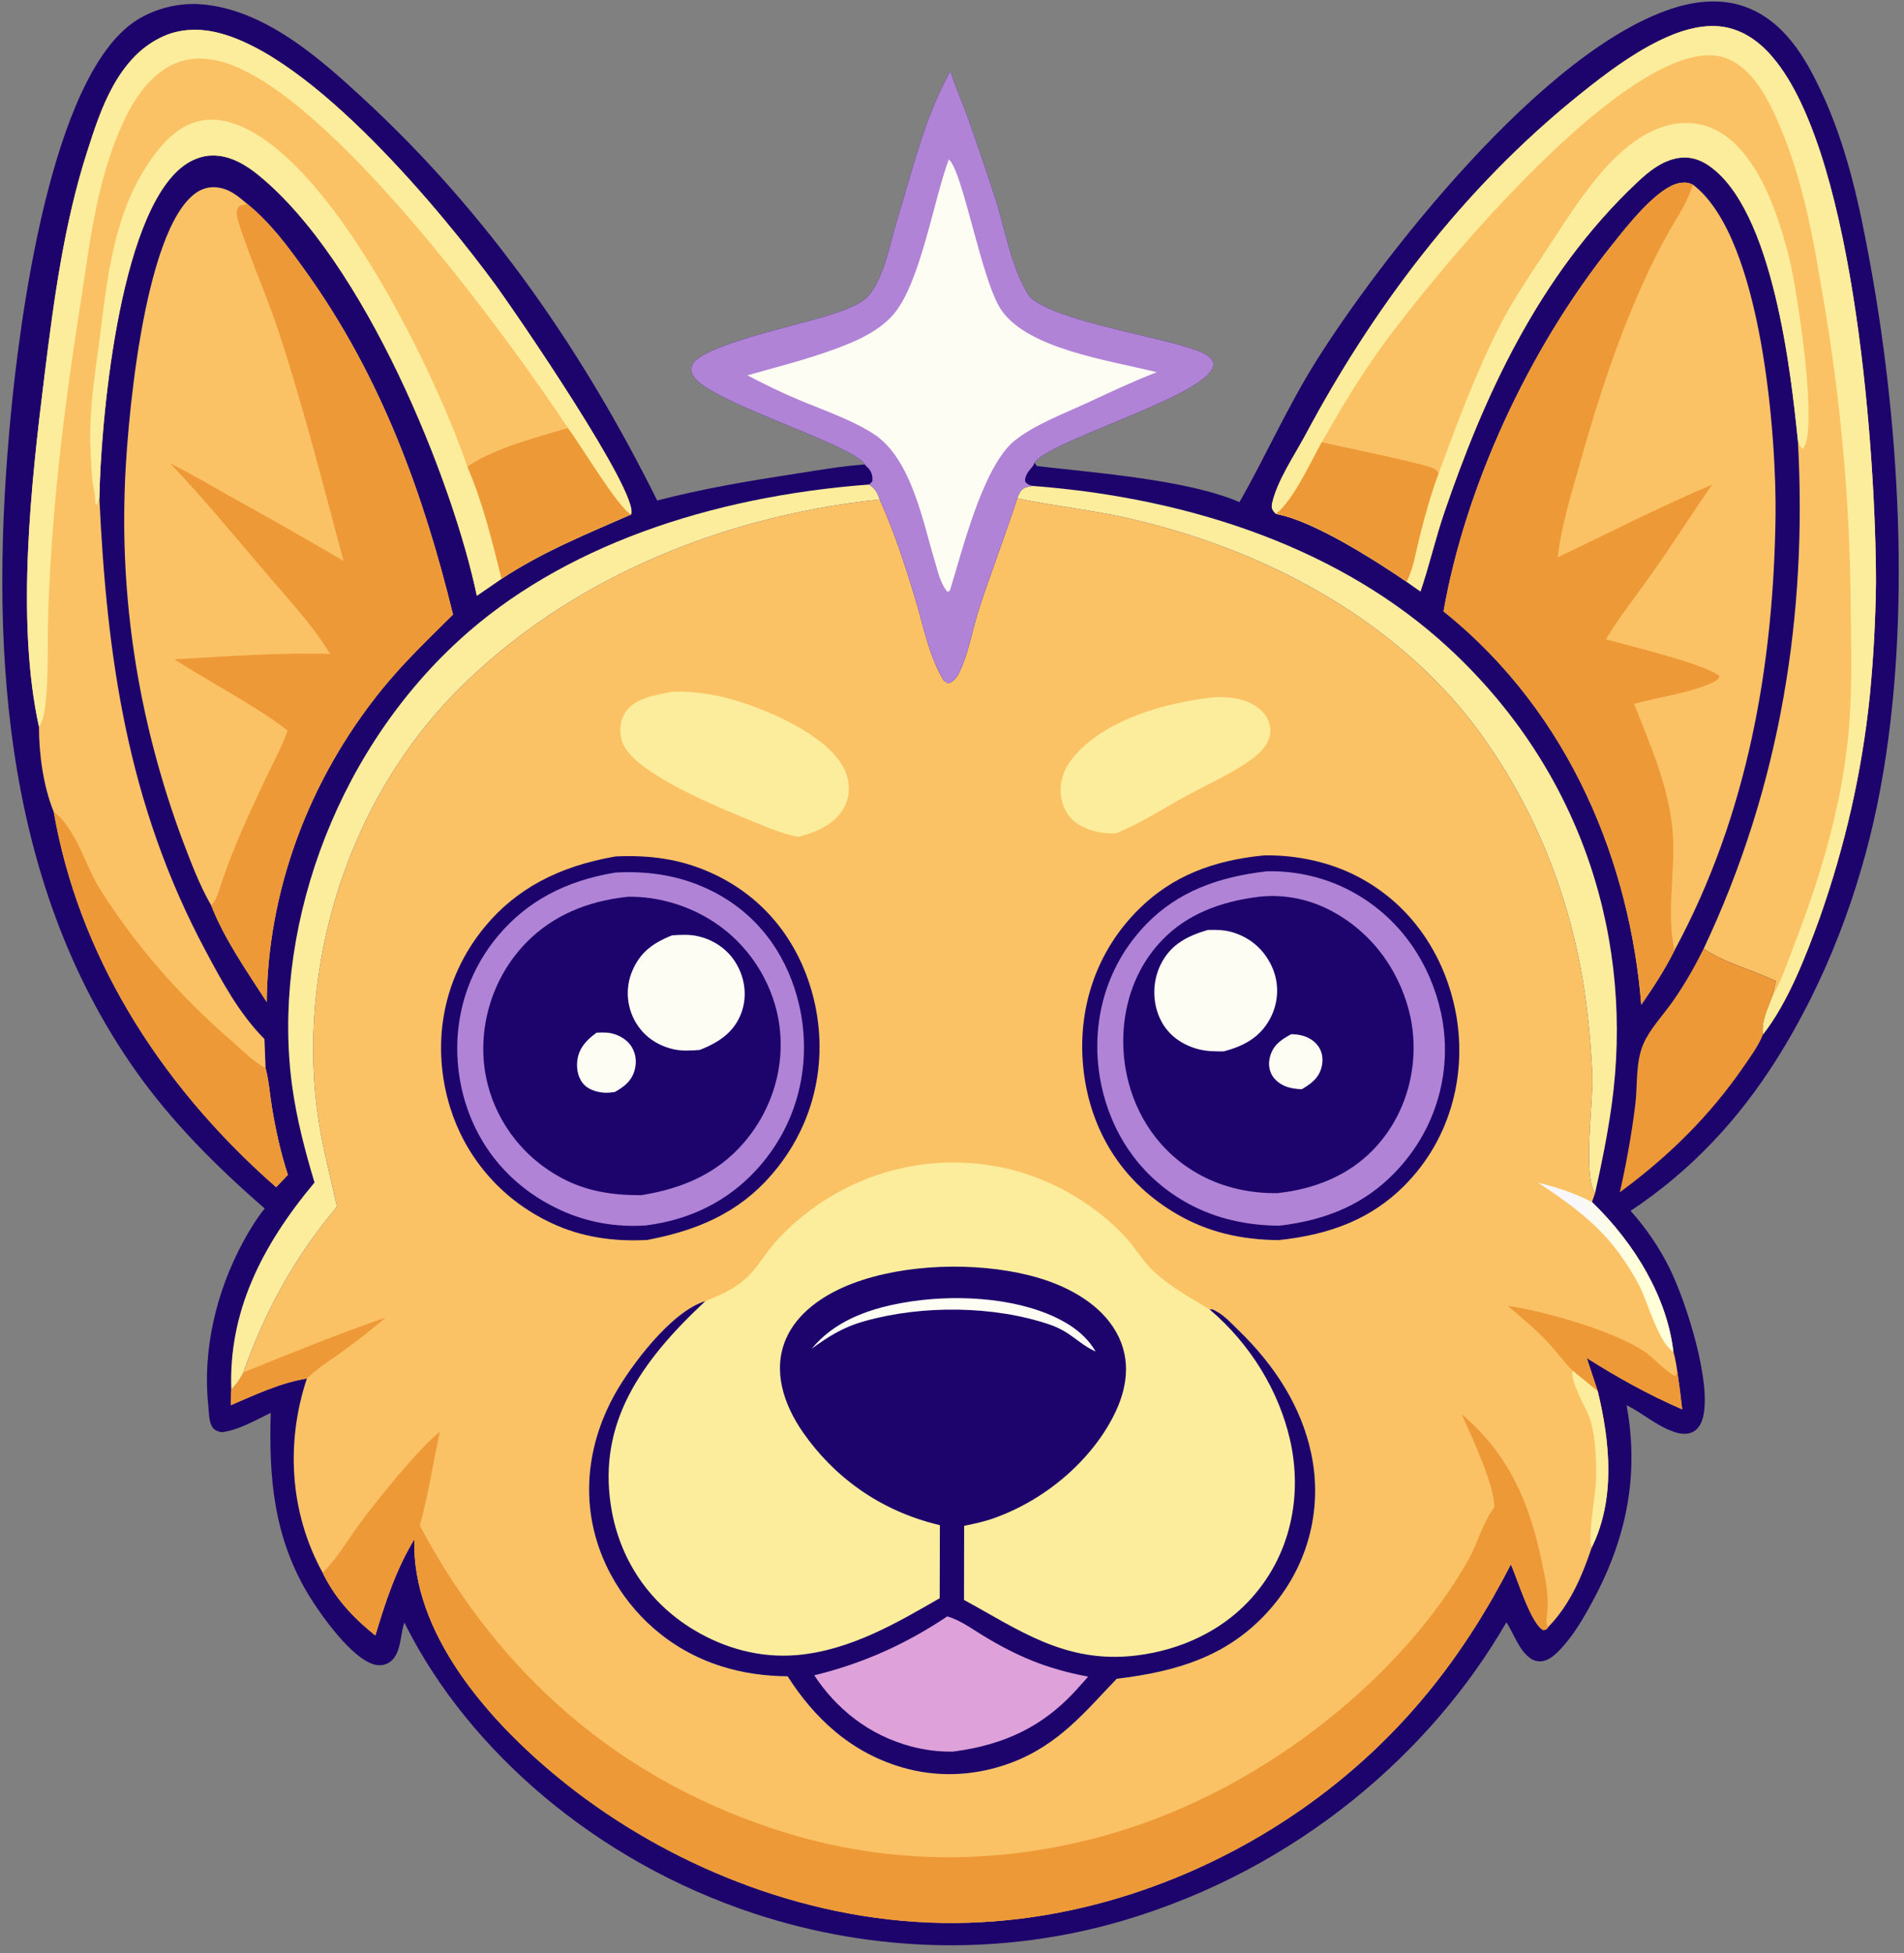
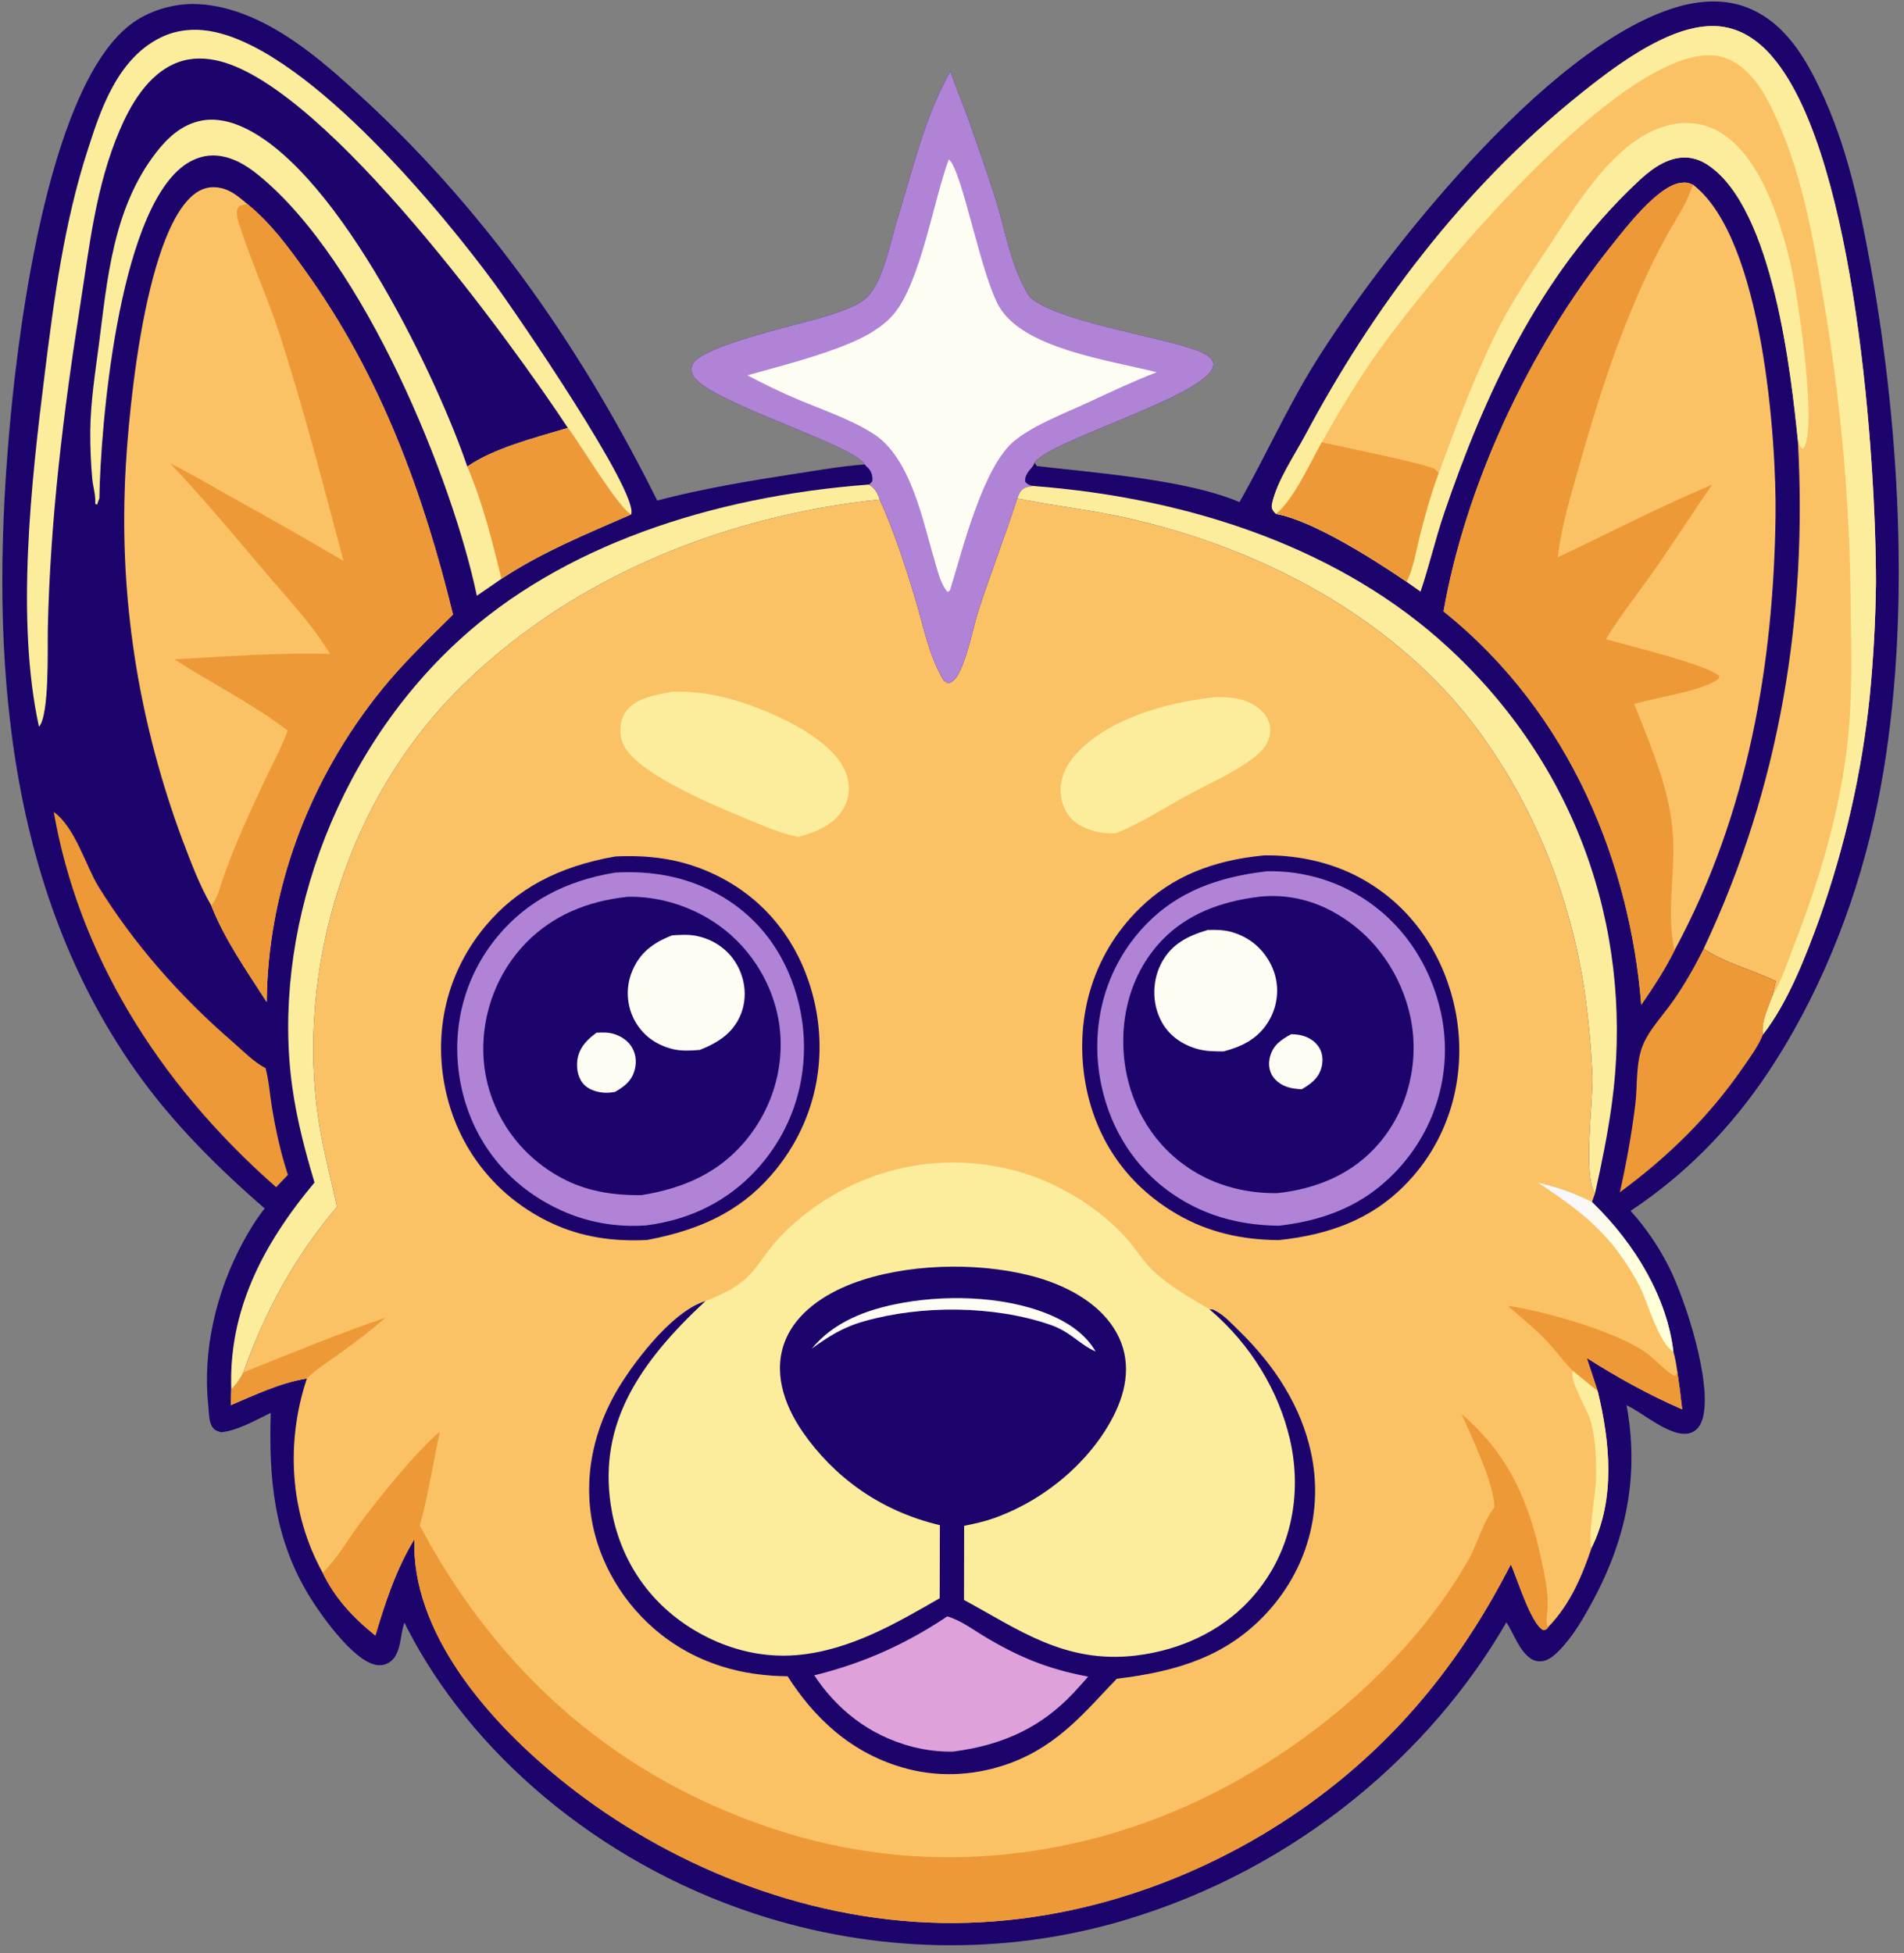
<svg xmlns="http://www.w3.org/2000/svg" width="234" height="240" viewBox="0 0 234 240" fill="none">
  <rect x="0" y="0" width="234" height="240" fill="#808080" stroke="none" />
  <path d="M152.331 61.703C155.594 55.976 158.18 50.09 161.72 44.426C169.156 32.524 189.693 5.7 206.119 0.859C208.713 0.095 211.61 -0.126 214.213 0.743C219.301 2.44 221.946 7.307 223.696 10.97C227.005 17.898 228.575 25.402 229.893 32.673C233.644 53.364 234.95 78.143 230.737 98.76C228.543 109.502 224.42 120.617 218.171 130.438C213.772 137.354 208.081 143.691 200.396 148.796C202.316 150.922 203.917 153.306 205.122 155.71C207.243 159.943 210.364 169.862 209.303 174.127C209.129 174.827 208.767 175.693 207.858 176.045C207.15 176.319 206.338 176.165 205.659 175.925C203.488 175.153 201.894 173.654 199.905 172.675C201.448 181.123 199.987 188.887 195.729 196.77C194.604 198.852 193.3 201.149 191.491 202.953C191.058 203.386 190.37 203.995 189.623 204.116C189.089 204.201 188.613 204.112 188.199 203.852C186.702 202.916 186.001 200.635 185.134 199.351C176.059 215.089 159.67 229.619 138.022 236.01C123.192 240.388 107.331 239.951 92.777 235.171C73.085 228.703 57.713 215.013 50.079 200.141C49.95 199.892 49.826 199.642 49.706 199.391L49.628 199.615C49.17 200.969 49.302 203.521 47.699 204.365C47.254 204.6 46.729 204.69 46.197 204.587C43.302 204.028 39.289 198.199 38.096 196.269C33.599 188.993 33.032 181.505 33.275 173.621C31.507 174.45 29.266 175.79 27.186 175.999C26.648 175.847 26.379 175.765 26.106 175.366C25.647 174.696 25.681 173.483 25.599 172.721C24.878 165.997 26.533 158.767 29.917 152.54C30.671 151.155 31.506 149.784 32.535 148.501C26.503 143.277 21.067 137.788 16.736 131.67C-0.254 107.666 -1.196 77.463 1.333 50.923C2.336 40.396 6.079 9.252 16.823 2.465C18.926 1.137 21.723 0.347 24.489 0.513C32.541 0.996 39.717 7.58 44.441 11.92C60.428 26.611 71.96 43.794 80.771 61.505C86.426 60.031 92.061 59.093 97.912 58.192C100.661 57.769 103.483 57.266 106.28 57.073C104.835 54.605 87.387 49.48 85.258 46.281C84.94 45.804 84.876 45.243 85.129 44.742C86.271 42.48 97.99 39.936 101.203 38.941C102.964 38.396 105.658 37.584 106.726 36.357C108.67 34.124 109.439 29.658 110.258 27.028C112.145 20.964 113.584 14.483 116.806 8.735C117.385 10.579 118.205 12.407 118.869 14.237C120.028 17.508 121.149 20.786 122.229 24.072C123.46 27.803 124.071 32.067 126.026 35.607C126.21 35.938 126.423 36.386 126.74 36.651C130.045 39.404 141.409 41.197 146.324 42.791C147.311 43.111 148.733 43.586 149.051 44.442C150.375 47.998 129.973 53.687 127.253 56.707C127.212 56.755 127.171 56.802 127.13 56.849L127.431 57.273C134.743 58.118 145.936 58.955 152.331 61.703Z" fill="#1D036C" />
  <path d="M125.016 61.244C129.762 62.229 134.654 62.714 139.347 63.848C139.893 63.976 140.437 64.109 140.979 64.247C141.52 64.385 142.06 64.527 142.597 64.674C143.134 64.822 143.669 64.973 144.202 65.13C144.734 65.286 145.264 65.447 145.791 65.613C146.319 65.779 146.843 65.949 147.366 66.124C147.888 66.299 148.407 66.479 148.924 66.663C149.441 66.847 149.954 67.035 150.465 67.229C150.975 67.422 151.483 67.62 151.988 67.822C152.492 68.024 152.994 68.23 153.492 68.441C153.99 68.651 154.485 68.867 154.976 69.086C155.468 69.306 155.956 69.529 156.44 69.757C156.925 69.986 157.405 70.218 157.882 70.454C158.36 70.691 158.834 70.931 159.303 71.176C159.773 71.421 160.239 71.669 160.701 71.922C161.163 72.175 161.621 72.432 162.075 72.693C162.529 72.954 162.979 73.219 163.425 73.488C163.87 73.757 164.312 74.029 164.75 74.306C165.187 74.583 165.62 74.863 166.048 75.148C166.477 75.431 166.901 75.719 167.321 76.011C167.74 76.302 168.155 76.598 168.566 76.897C168.976 77.195 169.382 77.498 169.783 77.804C170.184 78.11 170.58 78.419 170.972 78.733C171.363 79.046 171.749 79.362 172.131 79.681C172.512 80.001 172.889 80.323 173.261 80.65C173.632 80.976 173.999 81.306 174.36 81.639C174.721 81.971 175.077 82.307 175.428 82.646C175.778 82.985 176.124 83.327 176.464 83.672C176.804 84.017 177.139 84.366 177.468 84.717C177.798 85.067 178.122 85.421 178.44 85.778C178.758 86.134 179.071 86.494 179.378 86.856C179.685 87.218 179.987 87.582 180.282 87.95C180.578 88.317 180.868 88.687 181.152 89.059C188.681 99.032 193.03 110.423 194.738 121.777C195.234 125.265 195.557 128.763 195.705 132.268C195.804 135.231 194.535 144.549 196.027 146.642L195.651 147.707C201.021 152.887 204.898 159.533 205.66 166.118C205.897 166.916 206.018 167.712 206.138 168.523C206.368 170.074 206.568 171.626 206.737 173.181C202.667 171.431 198.598 169.154 195.012 166.876L196.363 170.961C197.853 177.116 198.577 184.188 195.625 190.156C194.477 193.531 193.042 197.097 190.268 199.944C190.001 200.288 190.191 200.16 189.691 200.322C188.16 199.636 186.414 193.794 185.68 192.243C180.018 203.268 172.474 213.292 161.068 221.551C148.984 230.301 132.954 236.571 115.831 236.296C98.245 236.012 81.698 228.783 69.791 219.388C59.696 211.422 50.563 200.445 50.925 189.152C48.671 192.833 47.308 197.038 46.131 200.98C43.201 198.612 41.136 196.305 39.652 193.258C35.555 185.825 35.131 177.155 37.715 169.397C34.437 169.916 31.272 171.438 28.374 172.67L28.422 170.725C29.085 170.069 29.511 169.417 29.901 168.65C32.49 161.369 36.039 154.664 41.414 148.29C40.789 145.376 40.025 142.473 39.473 139.551C36.052 121.407 41.596 99.413 56.45 84.6C69.062 72.02 87.254 63.584 108.115 61.375C109.964 65.494 111.315 69.679 112.582 73.916C113.548 77.148 114.182 80.652 116.012 83.676L116.373 83.789L116.292 83.953C116.548 83.963 116.536 83.99 116.765 83.886C117.493 83.552 117.845 82.751 118.099 82.178C119.135 79.827 119.545 77.188 120.335 74.772C121.815 70.247 123.553 65.77 125.016 61.244Z" fill="#FBC265" />
  <path d="M179.629 173.772C185.685 178.895 188.032 185.063 189.435 191.694C189.877 193.782 190.351 195.848 190.171 197.969C190.124 198.54 189.902 199.444 190.268 199.944C190.001 200.288 190.191 200.16 189.691 200.322C188.16 199.636 186.414 193.794 185.68 192.243C180.018 203.268 172.474 213.292 161.068 221.551C148.984 230.301 132.954 236.571 115.831 236.296C98.245 236.012 81.698 228.783 69.791 219.388C59.696 211.422 50.563 200.445 50.925 189.152C48.671 192.833 47.308 197.038 46.131 200.98C43.201 198.612 41.136 196.305 39.652 193.258C41.395 191.556 42.587 189.463 43.956 187.576C46.108 184.612 51.184 178.279 54.06 175.929C53.227 179.757 52.635 183.681 51.599 187.474C60.107 203.481 73.868 217.889 95.558 224.895C109.22 229.307 123.42 229.278 137.208 225.142C156.031 219.494 172.598 205.582 180.437 191.72C181.645 189.585 182.153 187.225 183.656 185.21C183.597 182.247 180.94 176.745 179.629 173.772Z" fill="#EE9937" />
  <path d="M185.295 160.467C190.085 161.152 198.623 163.656 202.23 166.17C203.173 166.828 205.025 168.81 205.904 169.104L206.138 168.523C206.368 170.074 206.568 171.626 206.737 173.181C202.667 171.431 198.598 169.154 195.012 166.876L196.363 170.961L193.307 168.457C192.17 167.336 191.267 166.04 190.175 164.883C188.704 163.325 186.971 161.901 185.295 160.467Z" fill="#EE9937" />
  <path d="M29.901 168.65C35.666 166.311 41.432 163.966 47.385 161.904C45.564 163.514 43.609 164.975 41.583 166.439C40.278 167.381 38.794 168.302 37.715 169.397C34.437 169.916 31.272 171.438 28.374 172.67L28.422 170.725C29.085 170.069 29.511 169.417 29.901 168.65Z" fill="#EE9937" />
  <path d="M189.022 145.329C191.49 145.934 193.493 146.614 195.651 147.707C201.021 152.887 204.898 159.533 205.66 166.118C203.843 165.025 202.46 159.919 201.533 158.117C200.703 156.503 199.679 154.885 198.518 153.39C196.017 150.168 192.737 147.754 189.022 145.329Z" fill="url(#paint0_linear_234_614)" />
  <path d="M193.307 168.457L196.363 170.961C197.853 177.116 198.577 184.188 195.625 190.156C195.067 189.27 196.131 183.231 196.151 181.894C196.188 179.516 196.14 176.938 195.489 174.601C195.104 173.22 192.8 169.588 193.307 168.457Z" fill="#FCED9C" />
  <path d="M86.691 159.883L86.962 159.779C93.266 157.291 92.576 155.274 96.327 151.528C102.868 145 112.892 141.125 123.793 143.609C129.601 144.931 135.051 148.38 138.404 152.125C139.605 153.466 140.462 154.992 141.816 156.257C143.724 158.038 146.274 159.482 148.649 160.895C149.168 160.928 148.967 160.866 149.407 161.095C150.496 161.659 151.39 162.668 152.196 163.448C156.797 167.904 159.934 172.95 161.134 178.537C162.617 185.447 160.802 192.955 155.246 198.665C150.588 203.451 144.863 205.389 137.246 206.294C133.5 210.177 130.189 214.391 124.274 216.614C120.269 218.118 115.819 218.473 111.557 217.373C104.488 215.55 99.903 210.852 96.797 205.991C93.974 205.961 91.264 205.587 88.656 204.76C82.171 202.702 77.654 198.293 75.072 193.495C71.211 186.316 71.649 178.237 75.658 171.15C77.42 168.036 82.39 161.187 86.691 159.883Z" fill="#FCED9C" />
  <path d="M115.51 187.416C107.924 185.632 102.351 181.259 98.714 176.051C96.268 172.547 94.923 168.366 96.606 164.499C97.938 161.438 101.038 159.123 104.823 157.7C111.205 155.3 119.843 155.041 126.568 156.737C130.926 157.837 134.78 159.979 136.833 163.121C138.999 166.438 138.712 170.062 137.108 173.475C134.593 178.823 129.12 184.054 122.223 186.535C121.017 186.969 119.781 187.239 118.493 187.499L118.475 196.608C125.037 200.145 130.838 204.484 139.582 203.441C145.252 202.765 150.042 200.343 153.362 196.866C158.772 191.201 160.095 183.585 158.522 176.836C157.18 171.075 153.835 165.293 148.649 160.895C149.168 160.928 148.967 160.866 149.407 161.095C150.496 161.659 151.39 162.668 152.196 163.448C156.797 167.904 159.934 172.95 161.134 178.537C162.617 185.447 160.802 192.955 155.246 198.665C150.588 203.451 144.863 205.389 137.246 206.294C133.5 210.177 130.189 214.391 124.274 216.614C120.269 218.119 115.819 218.473 111.557 217.373C104.488 215.55 99.903 210.852 96.797 205.991C93.974 205.961 91.264 205.587 88.656 204.76C82.171 202.702 77.654 198.293 75.072 193.495C71.211 186.316 71.649 178.237 75.658 171.15C77.42 168.036 82.39 161.187 86.691 159.884C78.552 167.461 73.572 174.925 75.059 184.916C75.93 190.771 79.11 196.619 85.391 200.355C88.975 202.487 93.324 203.784 97.944 203.382C104.557 202.806 110.359 199.336 115.487 196.397L115.51 187.416Z" fill="#1D036C" />
  <path d="M116.418 198.627C117.996 199.076 119.471 200.171 120.777 200.964C124.907 203.473 128.555 205.061 133.737 206.032C133.14 206.713 132.53 207.388 131.908 208.057C128.136 212.051 123.604 214.399 117.161 215.239C115.519 215.284 113.815 215.069 112.259 214.68C106.615 213.267 102.635 209.755 100.069 205.867C106.295 204.353 111.551 201.884 116.418 198.627Z" fill="#DFA1D9" />
  <path d="M99.764 165.725C102.397 162.553 106.252 160.911 111.036 160.075C117.052 159.023 124.405 159.369 129.738 161.885C131.913 162.91 133.625 164.294 134.65 166.078C132.537 165.131 131.622 163.658 128.996 162.765C122.119 160.426 113.28 160.361 106.242 162.351C103.581 163.09 101.778 164.272 99.764 165.725Z" fill="#FEFDF4" />
  <path d="M155.356 105.112C155.491 105.11 155.626 105.109 155.76 105.109C155.895 105.109 156.03 105.11 156.165 105.112C156.3 105.114 156.435 105.117 156.569 105.121C156.704 105.126 156.838 105.131 156.973 105.137C157.108 105.144 157.242 105.151 157.377 105.16C157.511 105.168 157.646 105.178 157.78 105.188C157.914 105.199 158.048 105.21 158.181 105.223C158.315 105.236 158.448 105.249 158.582 105.264C158.715 105.278 158.849 105.294 158.981 105.311C159.114 105.328 159.247 105.346 159.38 105.365C159.512 105.384 159.645 105.404 159.777 105.424C159.908 105.445 160.04 105.467 160.172 105.49C160.303 105.513 160.434 105.537 160.565 105.562C160.695 105.587 160.826 105.613 160.956 105.64C161.085 105.667 161.215 105.695 161.344 105.724C161.473 105.753 161.602 105.783 161.73 105.814C161.858 105.845 161.987 105.877 162.114 105.91C162.242 105.943 162.368 105.977 162.495 106.013C162.621 106.048 162.747 106.084 162.873 106.12C162.999 106.158 163.123 106.196 163.247 106.234C163.372 106.274 163.496 106.314 163.62 106.354C163.743 106.395 163.866 106.437 163.988 106.48C164.11 106.523 164.232 106.566 164.353 106.611C164.474 106.656 164.594 106.701 164.714 106.748C164.833 106.795 164.953 106.842 165.072 106.89C165.19 106.938 165.308 106.988 165.425 107.039C165.542 107.089 165.658 107.14 165.774 107.192C165.889 107.244 166.004 107.297 166.118 107.35C166.232 107.404 166.346 107.459 166.458 107.515C166.571 107.571 166.683 107.627 166.794 107.684C166.905 107.742 167.016 107.8 167.125 107.859C167.235 107.918 167.343 107.978 167.451 108.039C174.139 111.776 177.672 118.161 178.866 124.191C180.318 131.525 178.551 139.77 172.503 145.786C168.548 149.719 163.579 151.718 157.14 152.389C152.499 152.347 148.466 151.393 144.761 149.265C137.973 145.364 134.508 139.335 133.401 133.105C132.083 125.698 133.94 117.559 140.137 111.548C144.081 107.722 148.999 105.723 155.356 105.112Z" fill="#1D036C" />
  <path d="M155.697 107.068C159.44 106.973 163.087 107.91 166.109 109.544C172.437 112.965 175.866 118.803 177.092 124.438C178.555 131.159 176.771 138.618 171.347 144.17C167.732 147.87 163.21 149.925 157.198 150.62C153.155 150.58 149.462 149.742 146.164 147.97C139.871 144.591 136.531 138.946 135.352 133.346C133.929 126.587 135.478 119.05 140.984 113.457C144.719 109.663 149.553 107.764 155.697 107.068Z" fill="#B083D6" />
  <path d="M154.82 110.187C157.988 109.852 161.043 110.558 163.624 111.933C169.201 114.904 172.317 120.093 173.352 125.037C174.492 130.477 173.1 136.872 168.68 141.372C165.782 144.321 161.82 146.09 157.009 146.614C156.802 146.617 156.596 146.618 156.39 146.615C156.183 146.612 155.976 146.607 155.77 146.598C155.564 146.589 155.357 146.577 155.151 146.562C154.945 146.548 154.74 146.53 154.536 146.508C154.331 146.487 154.127 146.463 153.923 146.436C153.72 146.409 153.517 146.378 153.316 146.346C153.113 146.312 152.912 146.275 152.712 146.236C152.512 146.197 152.313 146.155 152.116 146.11C151.918 146.064 151.721 146.016 151.527 145.965C151.331 145.914 151.137 145.86 150.945 145.803C150.753 145.746 150.563 145.686 150.374 145.623C150.184 145.561 149.997 145.496 149.811 145.427C149.625 145.359 149.442 145.288 149.26 145.214C149.078 145.14 148.898 145.064 148.72 144.985C148.542 144.906 148.367 144.824 148.194 144.739C148.02 144.655 147.849 144.568 147.68 144.478C142.412 141.694 139.544 136.928 138.518 132.273C137.289 126.703 138.363 120.117 142.888 115.459C145.859 112.402 149.902 110.776 154.82 110.187Z" fill="#1D036C" />
  <path d="M148.449 114.273C149.661 114.249 150.654 114.267 151.772 114.655C153.969 115.416 155.353 116.857 156.192 118.52C157.342 120.801 157.195 123.519 155.776 125.714C154.603 127.528 152.882 128.541 150.389 129.199C149.198 129.206 148.138 129.194 147.01 128.856C144.992 128.251 143.572 127.053 142.759 125.558C141.503 123.247 141.571 120.29 142.917 118.018C144.091 116.038 145.847 115.038 148.449 114.273Z" fill="#FEFDF4" />
  <path d="M158.698 127.083C158.846 127.091 158.995 127.098 159.143 127.108C160.148 127.179 160.996 127.52 161.627 128.116C162.406 128.852 162.63 129.805 162.498 130.725C162.292 132.164 161.476 132.999 159.982 133.852C159.796 133.841 159.61 133.828 159.426 133.811C158.313 133.712 157.434 133.367 156.757 132.681C155.974 131.887 155.826 130.83 156.075 129.883C156.424 128.553 157.254 127.846 158.698 127.083Z" fill="#FEFDF4" />
  <path d="M75.65 105.241C79.831 105.052 83.497 105.548 87.151 107.149C93.669 110.005 97.521 115.148 99.353 120.506C101.958 128.127 100.932 136.701 95.517 143.524C91.674 148.366 86.764 151.007 79.542 152.371C75.327 152.594 71.436 152.004 67.823 150.318C61.196 147.228 57.095 141.762 55.348 136.173C53.012 128.703 54.169 120.403 59.637 113.825C63.455 109.232 68.647 106.452 75.65 105.241Z" fill="#1D036C" />
  <path d="M75.627 107.222C80.048 106.977 84.023 107.702 87.699 109.594C93.785 112.728 96.948 118.102 98.196 123.41C99.829 130.36 98.271 138.121 92.769 143.958C89.479 147.449 85.087 149.85 79.428 150.579C75.673 150.844 72.131 150.187 68.919 148.714C62.642 145.839 58.872 140.876 57.229 135.605C55.088 128.736 56.18 120.941 61.277 114.917C64.713 110.855 69.355 108.25 75.627 107.222Z" fill="#B083D6" />
  <path d="M77.173 110.199C80.09 110.145 82.98 110.855 85.437 112.012C90.741 114.513 93.952 119.005 95.256 123.501C96.9 129.167 95.599 135.625 91.341 140.508C88.281 144.017 84.218 146.006 78.794 146.87C75.133 146.881 71.951 146.348 68.941 144.712C63.677 141.851 60.67 137.069 59.73 132.337C58.621 126.758 60.247 120.27 64.805 115.703C67.927 112.577 72.037 110.739 77.173 110.199Z" fill="#1D036C" />
  <path d="M82.602 114.939C83.538 114.879 84.569 114.816 85.486 114.988C87.482 115.361 89.065 116.441 90.053 117.765C91.594 119.828 91.954 122.525 90.993 124.77C90.112 126.824 88.471 128.054 85.989 129.021C84.946 129.104 83.786 129.173 82.774 128.937C80.862 128.493 79.424 127.485 78.483 126.178C76.991 124.103 76.766 121.448 77.745 119.219C78.652 117.151 80.077 115.929 82.602 114.939Z" fill="#FEFDF4" />
  <path d="M73.313 126.9C73.697 126.884 74.087 126.866 74.472 126.886C75.461 126.935 76.423 127.374 77.044 127.941C77.976 128.791 78.275 129.996 78.09 131.068C77.847 132.487 77.082 133.347 75.574 134.182C75.34 134.215 75.106 134.252 74.87 134.271C73.96 134.343 72.883 134.101 72.2 133.637C71.228 132.976 70.917 131.833 70.917 130.89C70.916 129.206 71.739 128.046 73.313 126.9Z" fill="#FEFDF4" />
  <path d="M82.611 85.008C85.615 84.894 88.632 85.46 91.363 86.376C95.925 87.905 101.963 90.802 103.758 94.508C104.528 96.099 104.545 97.961 103.573 99.506C102.441 101.301 100.522 102.189 98.141 102.837C96.574 102.559 95.179 102.023 93.773 101.452C89.121 99.56 77.883 95.128 76.499 91.223C76.053 89.968 76.159 88.302 77.118 87.186C78.349 85.756 80.555 85.385 82.611 85.008Z" fill="#FCED9C" />
  <path d="M149.2 85.687C150.045 85.626 150.931 85.692 151.767 85.807C153.223 86.009 154.616 86.751 155.373 87.703C155.42 87.763 155.465 87.824 155.508 87.885C155.551 87.947 155.592 88.01 155.63 88.073C155.669 88.137 155.705 88.201 155.74 88.265C155.774 88.33 155.805 88.395 155.834 88.461C155.864 88.527 155.892 88.594 155.917 88.661C155.942 88.728 155.964 88.796 155.984 88.863C156.005 88.931 156.023 89 156.038 89.069C156.054 89.137 156.068 89.206 156.079 89.275C156.09 89.344 156.099 89.413 156.105 89.483C156.111 89.553 156.114 89.623 156.115 89.692C156.117 89.762 156.116 89.832 156.113 89.9C156.109 89.97 156.104 90.04 156.095 90.11C156.087 90.179 156.076 90.248 156.063 90.317C156.05 90.386 156.035 90.455 156.018 90.523C156 90.592 155.98 90.659 155.957 90.727C155.935 90.794 155.91 90.862 155.883 90.928C155.553 91.765 154.917 92.459 154.115 93.079C151.719 94.932 148.587 96.273 145.822 97.786C142.936 99.365 140.302 101.109 137.145 102.397C137.053 102.402 136.961 102.405 136.868 102.407C136.777 102.409 136.685 102.41 136.592 102.409C136.5 102.408 136.408 102.405 136.316 102.401C136.224 102.398 136.133 102.392 136.041 102.385C135.949 102.379 135.858 102.371 135.767 102.361C135.675 102.351 135.584 102.34 135.493 102.327C135.403 102.315 135.313 102.301 135.223 102.285C135.133 102.27 135.044 102.253 134.955 102.235C134.866 102.217 134.778 102.197 134.69 102.176C134.602 102.155 134.515 102.133 134.428 102.109C134.342 102.085 134.257 102.06 134.171 102.034C134.086 102.007 134.002 101.979 133.919 101.95C133.835 101.921 133.753 101.89 133.671 101.859C133.589 101.826 133.508 101.793 133.428 101.759C133.348 101.725 133.27 101.689 133.192 101.651C133.114 101.615 133.037 101.577 132.961 101.537C131.511 100.789 130.787 99.628 130.496 98.357C129.982 96.103 130.837 94.059 132.633 92.25C136.475 88.38 143.015 86.355 149.2 85.687Z" fill="#FCED9C" />
  <path d="M116.806 8.735C117.385 10.579 118.205 12.407 118.869 14.237C120.028 17.508 121.149 20.786 122.229 24.072C123.46 27.803 124.071 32.067 126.026 35.607C126.21 35.938 126.423 36.386 126.74 36.651C130.045 39.404 141.409 41.197 146.324 42.791C147.311 43.111 148.733 43.586 149.051 44.442C150.375 47.998 129.973 53.687 127.253 56.707C127.212 56.755 127.171 56.802 127.13 56.849C127.114 56.902 127.104 56.956 127.082 57.008C126.989 57.236 126.879 57.357 126.712 57.551C126.272 58.062 125.9 58.599 126.008 59.222C126.34 59.553 126.39 59.572 126.913 59.712C126.316 59.835 125.888 59.853 125.51 60.278C125.282 60.535 125.149 60.949 125.016 61.244C123.553 65.771 121.815 70.247 120.335 74.772C119.545 77.188 119.135 79.827 118.099 82.178C117.845 82.751 117.493 83.552 116.765 83.886C116.536 83.99 116.548 83.963 116.292 83.953L116.373 83.789L116.012 83.676C114.182 80.652 113.548 77.148 112.582 73.916C111.315 69.679 109.964 65.494 108.115 61.375C107.821 60.614 107.62 60.067 106.787 59.543C106.975 59.442 107.077 59.284 107.205 59.14C107.281 58.553 107.13 57.934 106.645 57.453C106.592 57.4 106.521 57.359 106.471 57.306C106.4 57.233 106.344 57.151 106.28 57.073C104.835 54.605 87.387 49.48 85.258 46.281C84.94 45.804 84.876 45.243 85.129 44.742C86.271 42.48 97.99 39.936 101.203 38.941C102.964 38.396 105.658 37.584 106.726 36.357C108.67 34.124 109.439 29.658 110.258 27.028C112.145 20.964 113.584 14.483 116.806 8.735Z" fill="#B083D6" />
  <path d="M116.606 19.586C118.366 21.041 120.639 34.689 123.112 38.173C126.436 42.856 135.964 44.22 142.165 45.736C139.302 46.843 136.56 48.142 133.822 49.411C130.799 50.813 127.163 52.176 124.721 54.129C120.759 57.298 118.21 67.902 116.784 72.428C116.647 72.686 116.762 72.586 116.436 72.725C115.526 71.649 115.228 70.061 114.85 68.83C113.461 64.296 112.026 56.318 107.351 53.312C104.665 51.585 101.27 50.429 98.199 49.147C95.997 48.227 93.915 47.201 91.852 46.119C96.084 44.934 100.55 43.816 104.499 42.155C106.625 41.26 108.532 40.141 109.854 38.577C113.134 34.697 114.767 24.487 116.606 19.586Z" fill="#FEFDF4" />
  <path d="M106.787 59.543C107.62 60.067 107.821 60.614 108.115 61.375C87.254 63.584 69.062 72.02 56.45 84.6C41.596 99.414 36.052 121.407 39.473 139.551C40.025 142.473 40.789 145.376 41.414 148.29C36.039 154.665 32.49 161.369 29.901 168.65C29.511 169.417 29.085 170.069 28.422 170.725C28.099 161.284 32.049 153.21 38.652 145.311C37.484 141.424 36.464 137.509 35.915 133.542C33.373 115.153 40.644 93.17 56.36 78.725C68.949 67.154 87.286 61.012 106.787 59.543Z" fill="#FCED9C" />
  <path d="M126.913 59.712C146.946 61.24 165.124 67.723 177.953 79.539C194.827 95.08 200.793 116.062 198.084 135.715C197.581 139.364 196.844 143.025 196.027 146.642C194.535 144.549 195.804 135.231 195.705 132.268C195.557 128.763 195.234 125.265 194.738 121.777C193.03 110.423 188.681 99.032 181.152 89.059C180.868 88.687 180.578 88.317 180.282 87.95C179.987 87.582 179.685 87.218 179.378 86.856C179.071 86.494 178.758 86.134 178.44 85.778C178.122 85.421 177.798 85.067 177.468 84.717C177.139 84.366 176.804 84.017 176.464 83.672C176.124 83.327 175.778 82.985 175.428 82.646C175.077 82.307 174.721 81.971 174.36 81.639C173.999 81.306 173.632 80.976 173.261 80.65C172.889 80.323 172.512 80.001 172.131 79.681C171.749 79.362 171.363 79.046 170.972 78.733C170.58 78.419 170.184 78.11 169.783 77.804C169.382 77.498 168.976 77.195 168.566 76.897C168.155 76.598 167.74 76.302 167.321 76.011C166.901 75.719 166.477 75.432 166.048 75.148C165.62 74.863 165.187 74.583 164.75 74.306C164.312 74.029 163.87 73.757 163.425 73.488C162.979 73.219 162.529 72.954 162.075 72.693C161.621 72.432 161.163 72.175 160.701 71.922C160.239 71.669 159.773 71.421 159.303 71.176C158.834 70.931 158.36 70.691 157.882 70.454C157.405 70.218 156.925 69.986 156.44 69.757C155.956 69.529 155.468 69.306 154.976 69.086C154.485 68.867 153.99 68.651 153.492 68.441C152.994 68.23 152.492 68.024 151.988 67.822C151.483 67.62 150.975 67.422 150.465 67.229C149.954 67.035 149.441 66.847 148.924 66.663C148.407 66.479 147.888 66.299 147.366 66.124C146.843 65.949 146.319 65.779 145.791 65.613C145.264 65.447 144.734 65.286 144.202 65.13C143.669 64.973 143.134 64.822 142.597 64.674C142.06 64.527 141.52 64.385 140.979 64.247C140.437 64.109 139.893 63.976 139.347 63.848C134.654 62.714 129.762 62.229 125.016 61.244C125.149 60.949 125.282 60.535 125.51 60.278C125.888 59.853 126.316 59.835 126.913 59.712Z" fill="#FCED9C" />
-   <path d="M4.788 89.303C1.934 76.249 3.826 59.328 5.485 46.024C6.637 36.787 7.862 27.449 10.782 18.418C12.256 13.862 14.376 6.926 20.183 4.413C22.101 3.583 24.282 3.47 26.389 3.929C38.439 6.551 54.877 26.814 60.735 34.791C63.393 38.412 78.576 60.585 77.566 63.211C71.874 65.702 66.644 67.826 61.636 71.123L58.603 73.208C55.657 59.092 44.864 32.111 31.692 21.459C30.272 20.311 28.364 19.104 26.166 19.103C24.801 19.102 23.534 19.657 22.585 20.356C14.43 26.363 12.333 52.903 12.214 61.23C13.12 80.523 15.599 98.761 25.265 116.831C27.237 120.519 29.335 124.481 32.502 127.685L32.64 131.257C33.059 132.836 33.162 134.502 33.427 136.102C33.889 138.897 34.492 141.639 35.384 144.375L33.935 145.885C33.474 145.48 33.017 145.072 32.566 144.661C32.114 144.249 31.667 143.835 31.225 143.418C30.783 143 30.347 142.579 29.915 142.156C29.484 141.733 29.057 141.306 28.636 140.877C28.214 140.448 27.797 140.016 27.387 139.582C26.976 139.147 26.57 138.709 26.169 138.269C25.769 137.829 25.374 137.386 24.984 136.94C24.594 136.494 24.21 136.046 23.831 135.596C23.452 135.145 23.078 134.692 22.71 134.235C22.342 133.78 21.979 133.321 21.621 132.861C21.265 132.4 20.913 131.937 20.567 131.471C20.221 131.006 19.881 130.538 19.546 130.068C19.211 129.598 18.882 129.125 18.559 128.65C18.235 128.176 17.918 127.699 17.606 127.22C17.294 126.741 16.988 126.26 16.687 125.777C16.387 125.294 16.093 124.809 15.804 124.321C15.515 123.834 15.232 123.345 14.955 122.854C14.679 122.364 14.408 121.871 14.143 121.376C13.878 120.882 13.619 120.386 13.366 119.887C13.112 119.389 12.865 118.89 12.624 118.388C12.383 117.887 12.148 117.384 11.919 116.879C11.69 116.374 11.467 115.868 11.25 115.36C11.033 114.853 10.822 114.344 10.618 113.834C10.414 113.323 10.215 112.811 10.023 112.298C9.831 111.785 9.645 111.271 9.465 110.755C9.285 110.239 9.111 109.722 8.944 109.204C8.776 108.686 8.615 108.166 8.46 107.646C8.305 107.126 8.156 106.604 8.014 106.082C7.871 105.56 7.735 105.037 7.606 104.513C7.475 103.989 7.352 103.464 7.235 102.939C7.118 102.412 7.006 101.886 6.901 101.359C6.797 100.831 6.699 100.303 6.607 99.775C5.309 96.593 4.789 92.636 4.788 89.303Z" fill="#FBC265" />
  <path d="M12.214 61.23C12.13 61.443 12.046 61.653 11.983 61.871C11.967 61.921 11.954 61.972 11.94 62.022L11.695 61.898C11.794 60.917 11.431 59.832 11.337 58.843C11.163 56.898 11.082 54.951 11.093 53.002C11.126 49.418 11.696 45.827 12.162 42.264C13.178 34.485 13.844 25.636 19.185 18.748C20.463 17.1 22.265 15.256 24.873 14.802C26.66 14.491 28.446 14.966 29.956 15.669C41.947 21.26 54.063 47.321 57.427 57.333C60.743 55.043 65.675 53.825 69.789 52.579C71.281 54.493 75.945 62.379 77.566 63.211C71.874 65.702 66.644 67.826 61.636 71.123L58.603 73.208C55.657 59.092 44.864 32.111 31.692 21.459C30.272 20.311 28.364 19.104 26.165 19.103C24.801 19.102 23.534 19.656 22.585 20.356C14.43 26.363 12.333 52.903 12.214 61.23Z" fill="#FCED9C" />
  <path d="M57.427 57.333C60.743 55.043 65.675 53.825 69.789 52.579C71.281 54.493 75.945 62.379 77.566 63.211C71.874 65.702 66.644 67.826 61.636 71.123C60.475 66.49 59.365 61.825 57.427 57.333Z" fill="#EE9937" />
  <path d="M4.788 89.303C1.934 76.249 3.826 59.328 5.485 46.024C6.637 36.787 7.862 27.449 10.782 18.418C12.256 13.862 14.376 6.926 20.183 4.413C22.101 3.583 24.282 3.47 26.389 3.929C38.439 6.551 54.877 26.814 60.735 34.791C63.393 38.412 78.576 60.585 77.566 63.211C75.945 62.379 71.281 54.493 69.789 52.579C62.986 42.273 40.378 10.966 27.057 7.529C25.346 7.088 23.578 7.038 21.925 7.638C18.094 9.029 15.924 13.163 14.709 16.002C11.772 22.866 10.997 30.237 9.88 37.362C7.793 50.675 6.18 63.794 5.877 77.205C5.829 79.36 6.101 87.918 4.788 89.303Z" fill="#FCED9C" />
  <path d="M6.607 99.775C9.242 101.667 10.537 106.373 12.081 108.918C12.621 109.788 13.181 110.65 13.76 111.505C14.34 112.36 14.939 113.207 15.559 114.046C16.179 114.885 16.818 115.716 17.476 116.538C18.134 117.36 18.812 118.173 19.509 118.978C20.205 119.782 20.92 120.577 21.654 121.363C22.388 122.148 23.14 122.923 23.91 123.689C24.68 124.455 25.467 125.21 26.273 125.955C27.079 126.7 27.902 127.434 28.741 128.157C29.915 129.185 31.17 130.486 32.64 131.257C33.059 132.836 33.162 134.502 33.427 136.102C33.889 138.897 34.492 141.639 35.384 144.375L33.935 145.885C33.474 145.48 33.017 145.072 32.566 144.661C32.114 144.249 31.667 143.835 31.225 143.418C30.783 143 30.347 142.579 29.915 142.156C29.484 141.733 29.057 141.306 28.636 140.877C28.214 140.448 27.797 140.016 27.387 139.582C26.976 139.147 26.57 138.709 26.169 138.269C25.769 137.829 25.374 137.386 24.984 136.94C24.594 136.494 24.21 136.046 23.831 135.596C23.452 135.145 23.078 134.692 22.71 134.235C22.342 133.78 21.979 133.321 21.621 132.861C21.265 132.4 20.913 131.937 20.567 131.471C20.221 131.006 19.881 130.538 19.546 130.068C19.211 129.597 18.882 129.125 18.559 128.65C18.235 128.176 17.918 127.699 17.606 127.22C17.294 126.741 16.988 126.259 16.687 125.777C16.387 125.294 16.093 124.809 15.804 124.321C15.515 123.834 15.232 123.345 14.955 122.854C14.679 122.364 14.408 121.871 14.143 121.376C13.878 120.882 13.619 120.386 13.366 119.887C13.112 119.389 12.865 118.89 12.624 118.388C12.383 117.887 12.148 117.384 11.919 116.879C11.69 116.374 11.467 115.868 11.25 115.36C11.033 114.853 10.822 114.344 10.618 113.834C10.414 113.323 10.215 112.811 10.023 112.298C9.831 111.785 9.645 111.271 9.465 110.755C9.285 110.239 9.111 109.722 8.944 109.204C8.776 108.686 8.615 108.166 8.46 107.646C8.305 107.126 8.156 106.604 8.014 106.082C7.871 105.56 7.735 105.037 7.606 104.513C7.475 103.989 7.352 103.464 7.235 102.938C7.118 102.412 7.006 101.886 6.901 101.359C6.797 100.831 6.699 100.303 6.607 99.775Z" fill="#EE9937" />
  <path d="M156.82 63.156C156.324 62.661 156.213 62.414 156.355 61.795C156.992 59.021 159.084 55.979 160.481 53.363C168.486 38.374 179.5 23.31 194.31 11.475C197.209 9.159 200.375 6.743 203.918 4.996C206.183 3.88 209.17 2.838 211.927 3.321C214.853 3.833 216.937 5.808 218.378 7.668C228.026 20.122 230.541 56.102 230.556 71.584C230.5 76.273 230.243 80.957 229.784 85.634C229.665 86.784 229.528 87.934 229.373 89.082C229.219 90.23 229.048 91.376 228.859 92.521C228.67 93.667 228.464 94.81 228.24 95.952C228.017 97.094 227.776 98.233 227.519 99.371C227.261 100.508 226.985 101.644 226.693 102.777C226.401 103.909 226.092 105.04 225.766 106.168C225.439 107.295 225.096 108.42 224.735 109.542C224.375 110.663 223.998 111.782 223.604 112.897C222.005 117.309 219.754 123.194 216.665 127.124C216.444 125.58 217.227 123.974 217.785 122.503L218.255 120.564C215.365 119.171 211.947 118.333 209.376 116.584C218.886 96.489 222.141 75.347 220.955 54.098C220.147 46.228 217.97 25.593 209.877 20.26C208.997 19.68 207.936 19.285 206.741 19.362C204.45 19.508 202.531 21.158 201.181 22.431C188.999 33.922 182.285 48.974 177.494 63.005C176.399 66.211 175.661 69.48 174.574 72.681L172.876 71.487C169.284 69.041 161.412 63.943 156.82 63.156Z" fill="#FBC265" />
  <path d="M156.82 63.156C156.324 62.661 156.213 62.414 156.355 61.795C156.992 59.021 159.084 55.979 160.481 53.363C168.486 38.374 179.5 23.31 194.31 11.475C197.209 9.159 200.375 6.743 203.918 4.996C206.183 3.88 209.17 2.838 211.927 3.321C214.853 3.833 216.937 5.808 218.378 7.668C228.026 20.122 230.541 56.102 230.556 71.584C230.5 76.273 230.243 80.957 229.784 85.634C229.665 86.784 229.528 87.934 229.373 89.082C229.219 90.23 229.048 91.376 228.859 92.521C228.67 93.667 228.464 94.81 228.24 95.952C228.017 97.094 227.776 98.233 227.519 99.371C227.261 100.508 226.985 101.644 226.693 102.777C226.401 103.909 226.092 105.04 225.766 106.168C225.439 107.295 225.096 108.42 224.735 109.542C224.375 110.663 223.998 111.782 223.604 112.897C222.005 117.309 219.754 123.194 216.665 127.124C216.444 125.58 217.227 123.974 217.785 122.503C219.003 120.399 219.742 118.082 220.593 115.879C223.719 107.784 226.155 99.531 227.077 91.116C227.664 85.768 227.532 80.375 227.452 75.014C227.436 71.749 227.352 68.486 227.198 65.223C227.045 61.96 226.822 58.701 226.531 55.444C226.24 52.186 225.88 48.933 225.452 45.685C225.023 42.436 224.525 39.193 223.96 35.956C222.791 29.027 221.543 22.002 218.672 15.333C217.545 12.718 215.612 8.384 212.019 7.115C210.425 6.551 208.656 6.801 207.088 7.288C195.012 11.041 175.945 34.146 169.793 42.62C167.041 46.412 164.7 50.366 162.446 54.336C161.088 56.741 159.037 61.343 156.82 63.156Z" fill="#FCED9C" />
  <path d="M176.821 58.129C179.056 52.086 181.329 45.907 184.315 40.049C185.912 36.916 187.951 33.925 189.929 30.921C191.618 28.357 193.25 25.753 195.142 23.269C197.372 20.34 200.987 16.108 205.685 15.25C207.516 14.915 209.325 15.187 210.881 15.977C216.325 18.744 218.789 27.294 219.948 31.946C220.833 35.497 223.535 53.009 221.572 55.16C221.187 54.929 221.107 54.45 220.955 54.098C220.147 46.228 217.97 25.593 209.877 20.26C208.997 19.68 207.936 19.285 206.741 19.362C204.45 19.508 202.531 21.158 201.181 22.431C188.999 33.923 182.285 48.974 177.494 63.005C176.399 66.211 175.661 69.48 174.574 72.681L172.876 71.487C169.284 69.041 161.412 63.943 156.82 63.156C159.037 61.343 161.088 56.741 162.446 54.336C164.536 54.813 175.426 57.02 176.343 57.624C176.512 57.736 176.712 57.976 176.821 58.129Z" fill="#FCED9C" />
  <path d="M162.446 54.336C164.536 54.813 175.426 57.02 176.343 57.624C176.512 57.736 176.712 57.976 176.821 58.129C175.856 60.725 175.134 63.339 174.467 65.986C174.015 67.782 173.736 69.782 172.876 71.487C169.284 69.041 161.412 63.943 156.82 63.156C159.037 61.343 161.088 56.741 162.446 54.336Z" fill="#EE9937" />
  <path d="M177.41 75.132C180.028 60.088 187.752 42.973 198.222 29.969C199.631 28.221 203.733 22.794 206.581 22.465C207.233 22.389 207.54 22.455 208.09 22.712C216.685 29.305 218.339 54.309 218.214 63.427C217.966 81.451 214.89 99.984 205.794 116.78C204.65 119.098 203.223 121.28 201.708 123.469C200.349 106.485 193.227 87.799 177.41 75.132Z" fill="#FBC265" />
  <path d="M177.41 75.132C180.028 60.088 187.752 42.973 198.222 29.969C199.631 28.221 203.733 22.794 206.581 22.465C207.233 22.389 207.54 22.455 208.09 22.712C207.951 23.034 207.813 23.353 207.692 23.678C207.073 25.33 205.985 26.912 205.096 28.492C204.015 30.417 203.028 32.368 202.134 34.347C198.725 41.776 196.293 49.404 194.13 57.085C193.074 60.832 191.88 64.657 191.448 68.479C197.73 65.506 203.956 62.276 210.427 59.549C207.992 63.04 205.738 66.602 203.291 70.088C201.319 72.898 199.119 75.669 197.358 78.556C200.184 79.362 209.715 81.629 211.322 83.085C211.222 83.493 210.949 83.63 210.505 83.852C208.029 85.091 203.7 85.697 200.835 86.493C202.944 91.838 205.339 97.287 205.619 102.9C205.843 107.381 204.808 112.394 205.794 116.78C204.65 119.098 203.223 121.28 201.708 123.469C200.349 106.485 193.227 87.799 177.41 75.132Z" fill="#EE9937" />
  <path d="M25.963 111.275C24.451 108.66 23.45 105.899 22.401 103.165C22.078 102.295 21.767 101.424 21.466 100.55C21.165 99.676 20.875 98.8 20.595 97.922C20.316 97.044 20.048 96.165 19.791 95.283C19.533 94.401 19.286 93.518 19.05 92.634C18.814 91.749 18.589 90.862 18.376 89.974C18.162 89.086 17.959 88.196 17.766 87.305C17.575 86.414 17.394 85.522 17.223 84.629C17.053 83.736 16.894 82.841 16.746 81.946C16.599 81.049 16.462 80.153 16.336 79.255C16.21 78.358 16.095 77.46 15.992 76.56C15.888 75.661 15.795 74.761 15.713 73.861C15.632 72.961 15.561 72.06 15.502 71.159C15.442 70.257 15.394 69.355 15.358 68.453C15.32 67.551 15.294 66.649 15.279 65.747C15.264 64.844 15.261 63.942 15.268 63.039C15.275 62.137 15.294 61.234 15.323 60.332C15.484 53.529 17.471 28.203 24.143 23.662C24.767 23.237 25.553 22.965 26.408 23.007C28.17 23.094 29.285 24.149 30.38 25.055C33.305 27.438 35.375 30.297 37.419 33.131C46.918 46.302 52.088 60.873 55.675 75.517C52.689 78.476 49.625 81.413 47.043 84.583C37.735 96.004 32.891 109.783 32.781 123.135C30.298 119.28 27.574 115.396 25.963 111.275Z" fill="#FBC265" />
  <path d="M30.38 25.055C33.305 27.438 35.375 30.297 37.419 33.131C46.918 46.302 52.088 60.873 55.675 75.517C52.689 78.476 49.625 81.413 47.043 84.583C37.735 96.004 32.891 109.783 32.781 123.135C30.298 119.28 27.574 115.396 25.963 111.275C26.726 110.384 26.973 109.19 27.324 108.172C28.735 104.084 30.563 100.079 32.439 96.1C33.421 94.016 34.593 91.906 35.351 89.772C31.275 86.636 25.908 83.89 21.424 81.021C27.798 80.67 34.158 80.165 40.555 80.36C38.436 76.796 35.308 73.504 32.524 70.223C28.735 65.755 25.009 61.272 20.928 56.95C23.522 58.226 25.995 59.717 28.489 61.107C33.114 63.663 37.69 66.267 42.216 68.921C39.711 59.575 37.327 50.184 34.306 40.922C32.855 36.475 30.858 32.113 29.429 27.665C29.232 27.052 28.884 26.01 29.308 25.433C29.468 25.215 30.074 25.136 30.38 25.055Z" fill="#EE9937" />
  <path d="M199.078 146.508C199.877 142.958 200.538 139.299 200.977 135.715C201.268 133.346 200.984 130.561 201.965 128.291C202.762 126.449 204.38 124.761 205.582 123.05C207.056 120.952 208.265 118.801 209.377 116.584C211.948 118.333 215.365 119.171 218.255 120.564L217.785 122.503C217.227 123.974 216.444 125.58 216.665 127.124C216.117 128.535 215.07 129.947 214.164 131.254C210.174 137.012 205.256 141.971 199.078 146.508Z" fill="#EE9937" />
  <defs>
    <linearGradient id="paint0_linear_234_614" x1="201.301" y1="154.777" x2="195.331" y2="156.193" gradientUnits="userSpaceOnUse">
      <stop stop-color="#FFFFD8" />
      <stop offset="1" stop-color="#F8F7FE" />
    </linearGradient>
  </defs>
</svg>